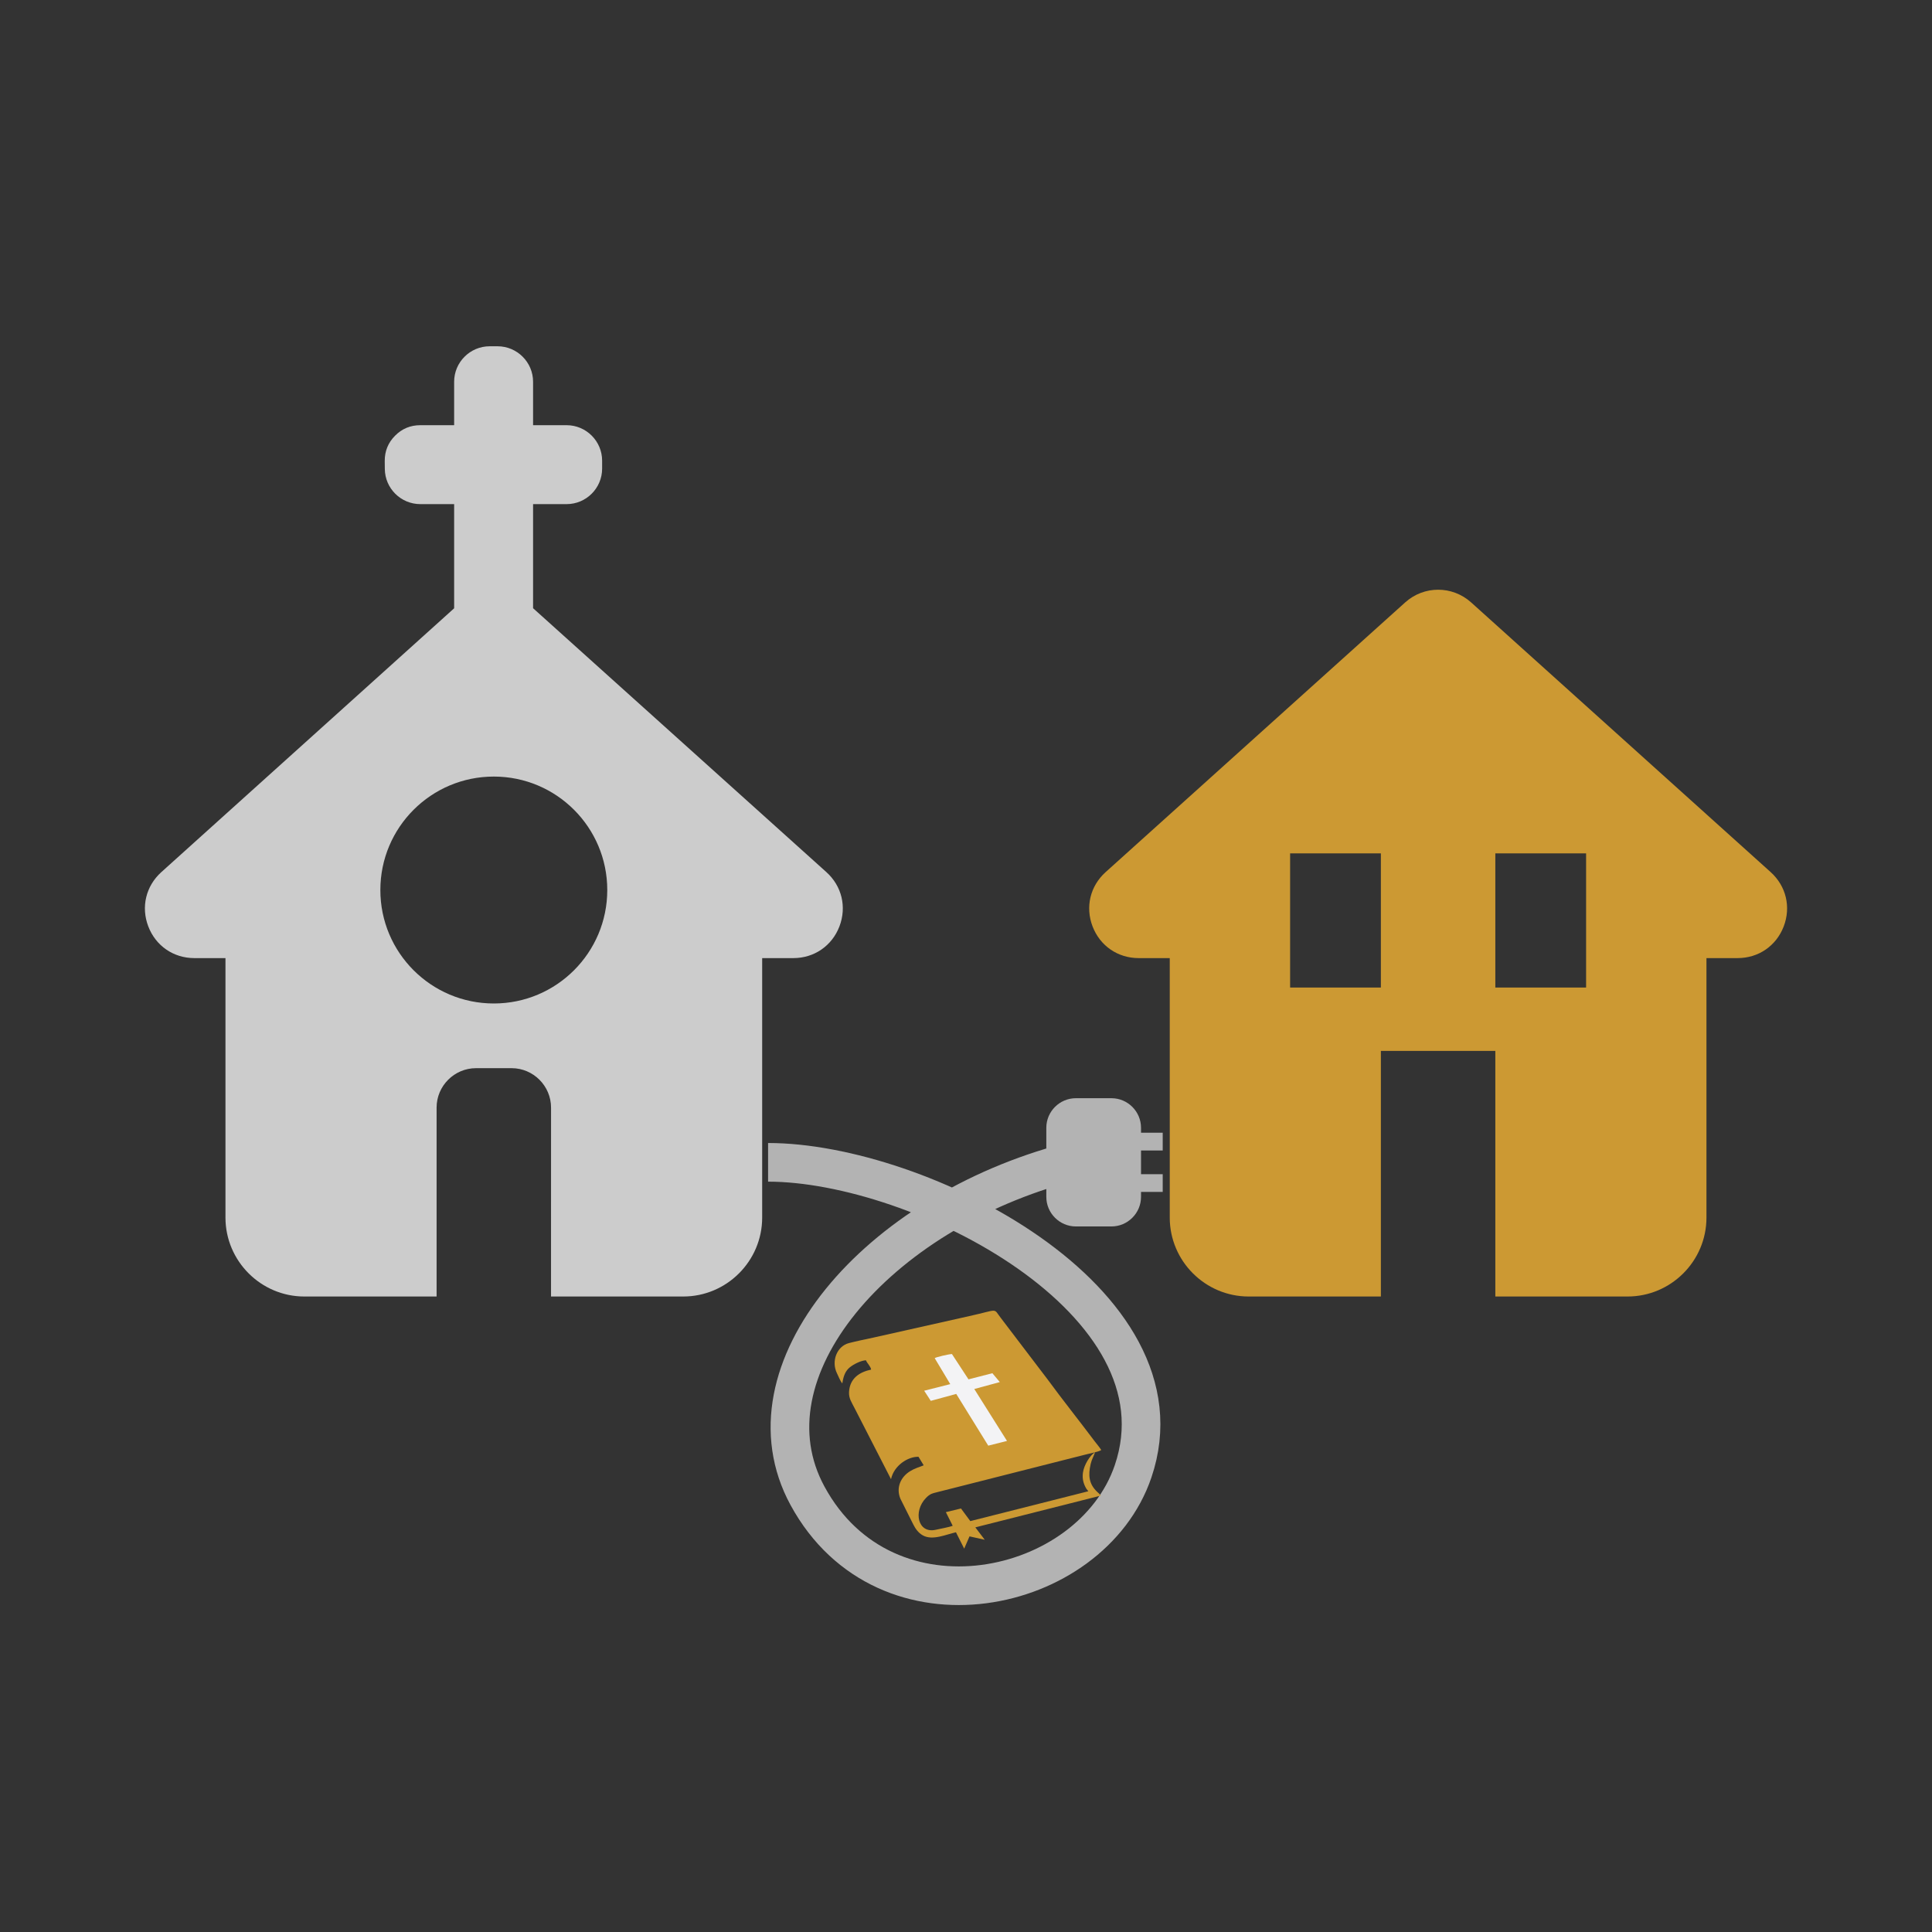
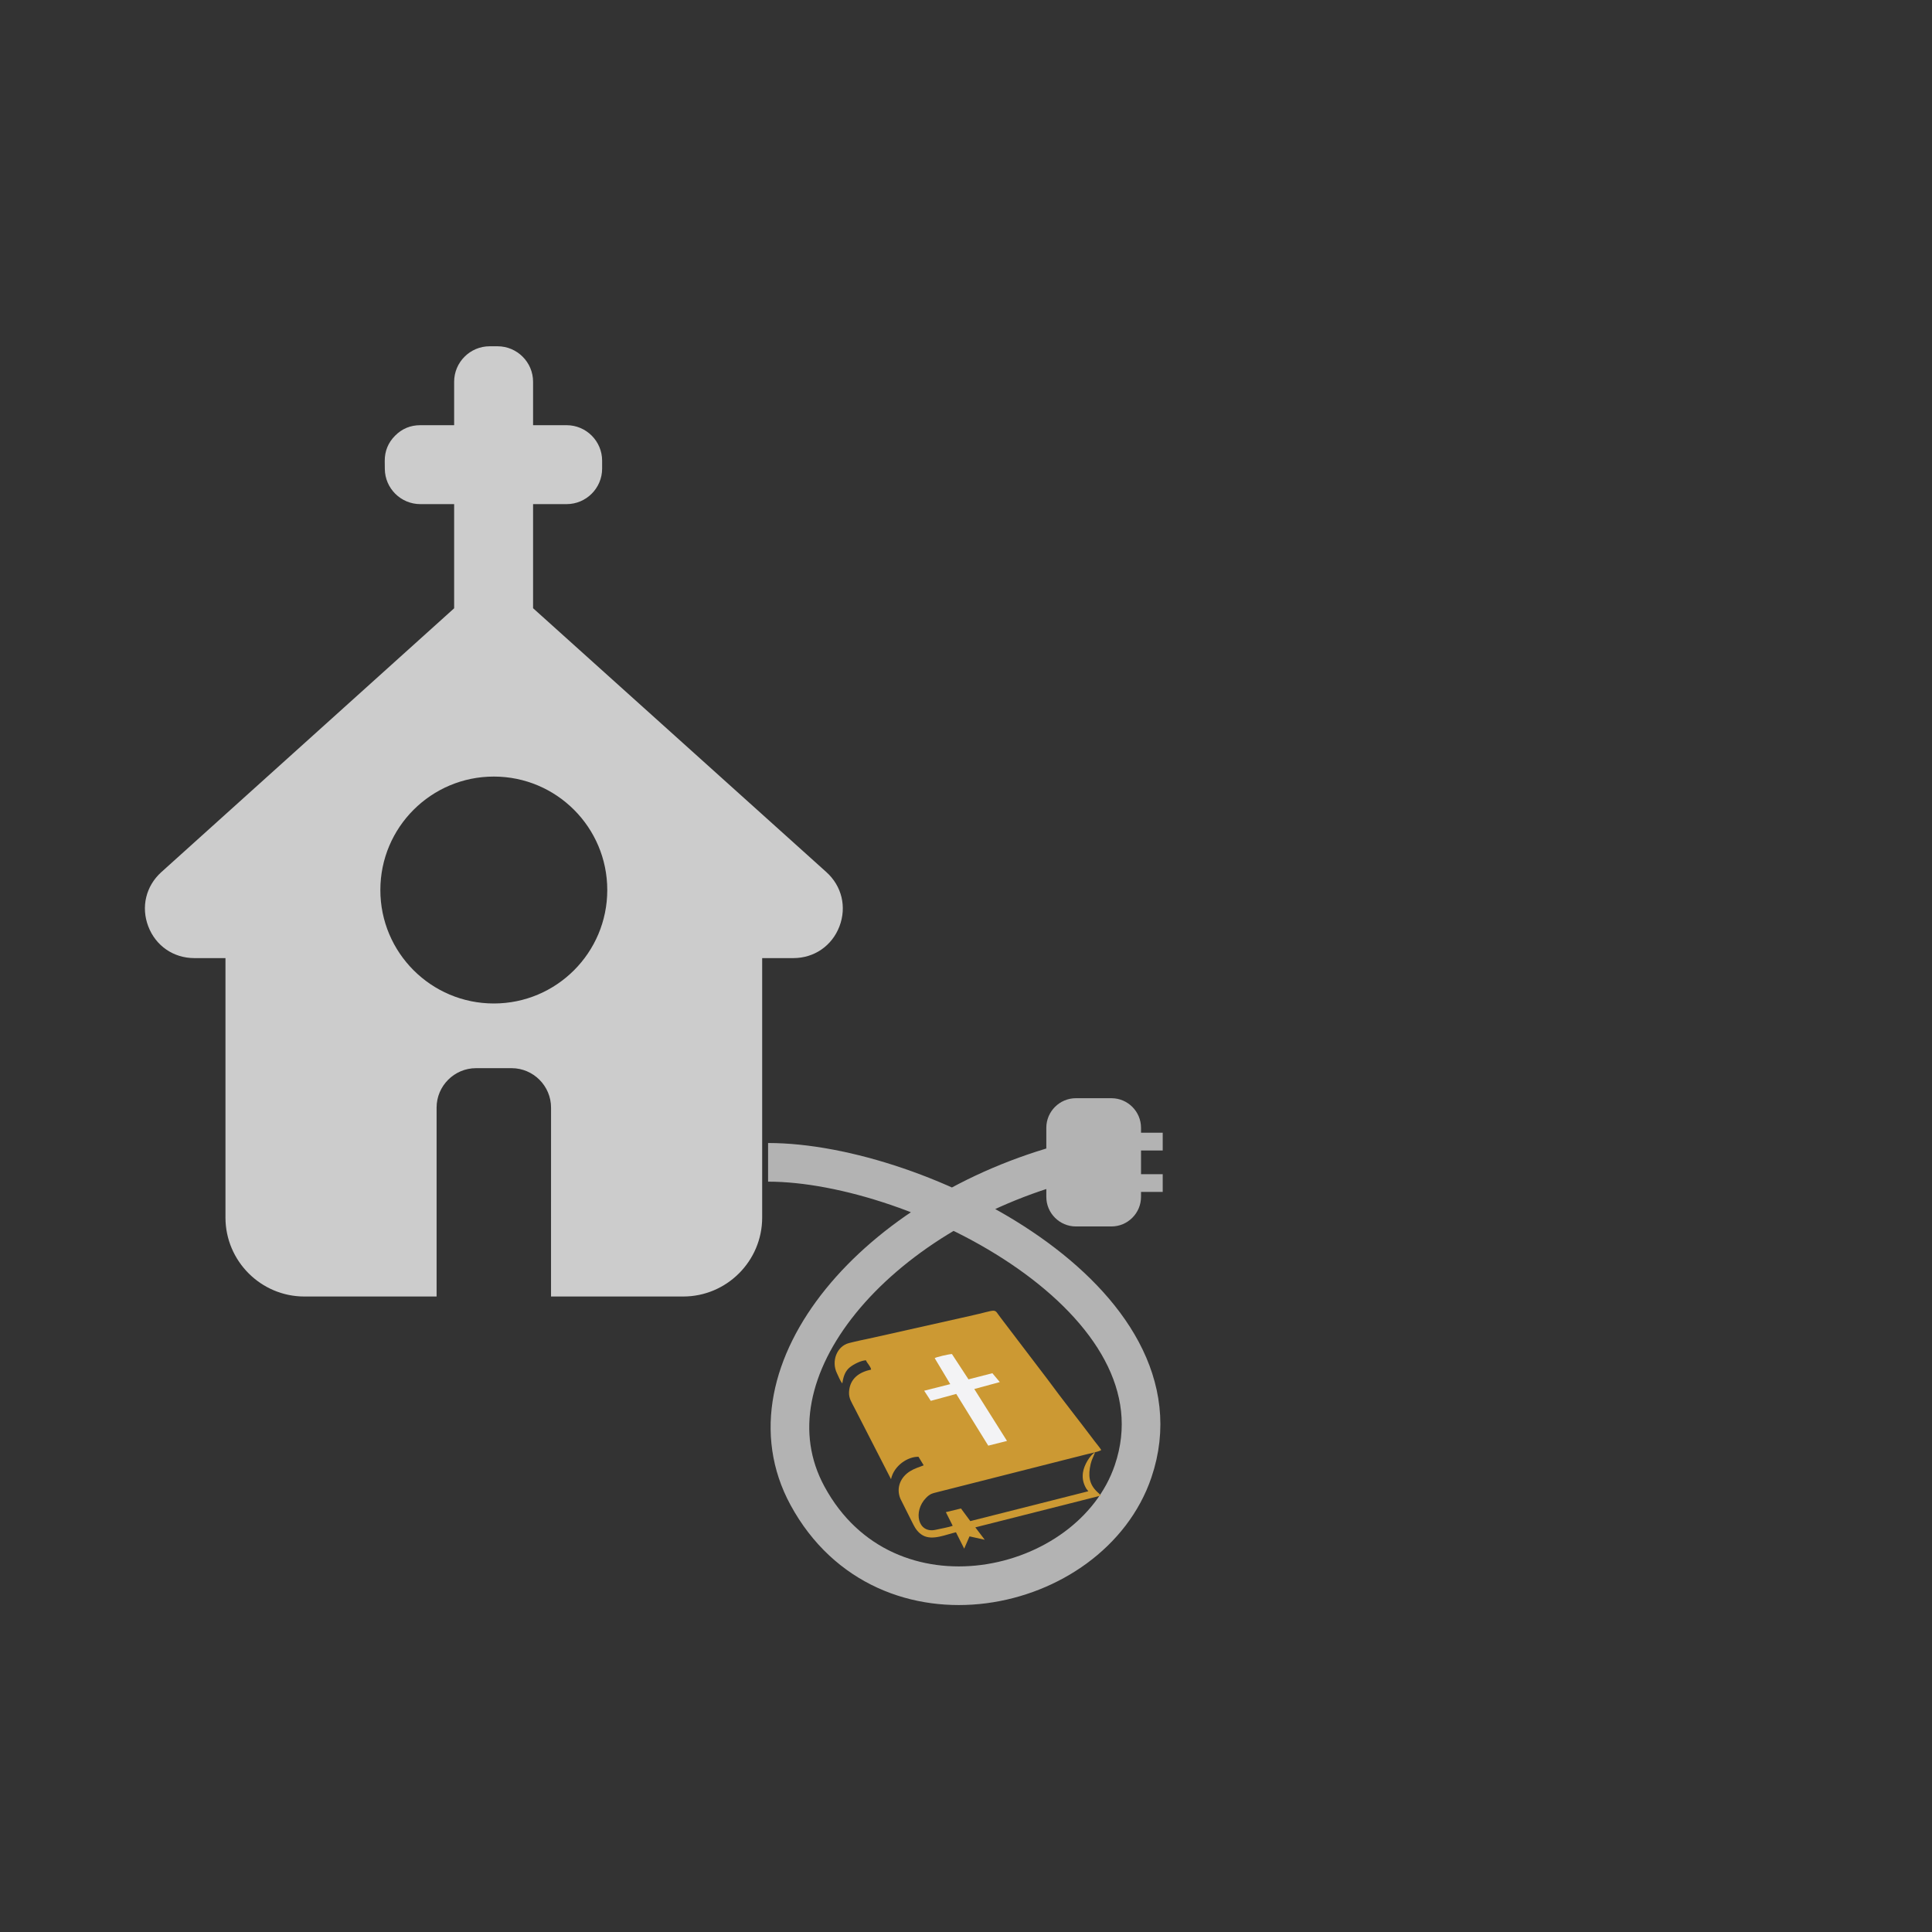
<svg xmlns="http://www.w3.org/2000/svg" xml:space="preserve" width="1000px" height="1000px" version="1.1" style="shape-rendering:geometricPrecision; text-rendering:geometricPrecision; image-rendering:optimizeQuality; fill-rule:evenodd; clip-rule:evenodd" viewBox="0 0 100000 100000">
  <rect x="0" y="0" width="100000" height="100000" fill="#333333" stroke="none" />
  <defs>
    <style type="text/css">
   
    .str0 {stroke:#B3B3B3;stroke-width:2000;stroke-miterlimit:2.613}
    .fil0 {fill:none}
    .fil3 {fill:#B3B3B3}
    .fil1 {fill:#CC9933}
    .fil2 {fill:#CCCCCC}
    .fil4 {fill:#F3F3F5}
   
  </style>
  </defs>
  <g id="Layer_x0020_1">
-     <rect class="fil0" width="100000" height="100000" />
    <g id="_665714464">
-       <path class="fil1" d="M64631 67107l6843 0 0 -12712 5924 0 0 12712c2281,0 4562,0 6843,0 2250,0 4085,-1835 4085,-4085l0 -13431 1614 0c1079,0 1998,-632 2384,-1638 386,-1007 126,-2091 -675,-2813l-15502 -13958c-976,-878 -2442,-878 -3417,0l-15503 13958c-801,722 -1061,1806 -675,2813 387,1006 1306,1638 2384,1638l1610 0 0 13430c0,2251 1835,4086 4085,4086zm2145 -22936l4698 0 0 6944 -4698 0 0 -6944zm10622 0l4698 0 0 6944 -4698 0 0 -6944z" />
      <path class="fil2" d="M15755 67107l6843 0 0 -9776c0,-1125 917,-2043 2042,-2043l1839 0c1125,0 2043,918 2043,2043l-1 9776c2281,0 4562,0 6843,0 2250,0 4086,-1835 4086,-4085l0 -13431 1614 0c1078,0 1997,-632 2384,-1638 386,-1007 126,-2092 -675,-2813l-15181 -13659 0 -5388 1736 0c1013,0 1838,-826 1838,-1838l0 -409c0,-1012 -825,-1838 -1838,-1838l-1736 0 0 -2247c0,-1012 -826,-1838 -1839,-1838l-408 0c-1013,0 -1839,826 -1839,1838l0 2247 -1753 0c-509,0 -947,182 -1305,544 -359,361 -537,800 -534,1309l4 408c7,1008 830,1824 1838,1824l1750 0 0 5392 -15155 13655c-801,722 -1061,1806 -675,2813 386,1006 1305,1638 2384,1638l1610 0 0 13430c0,2251 1835,4086 4085,4086zm9805 -26912c3243,0 5872,2629 5872,5873 0,3243 -2629,5872 -5872,5872 -3244,0 -5873,-2629 -5873,-5872 0,-3244 2629,-5873 5873,-5873z" />
      <path class="fil0 str0" d="M39756 60162c7833,0 21887,7171 18894,15990 -2180,6425 -12802,8726 -16854,1270 -3507,-6454 3582,-14664 13558,-17273" />
      <path class="fil3" d="M55688 56843l1839 0c844,0 1532,688 1532,1531l0 256 1123 0 0 919 -1123 0 0 1226 1123 0 0 919 -1123 0 0 255c0,844 -689,1532 -1532,1532l-1839 0c-843,0 -1531,-688 -1531,-1532l0 -3575c0,-843 688,-1531 1531,-1531z" />
      <g>
        <path class="fil1" d="M43598 71604c59,-392 162,-650 396,-838 186,-148 551,-341 824,-359 72,164 250,321 271,483 -592,126 -1100,442 -1143,1156 -19,337 143,550 274,814l1899 3702c152,-707 870,-1171 1422,-1160l267 439c-13,9 -22,7 -25,15l-343 128c-115,47 -221,96 -330,163 -493,301 -742,859 -506,1426l670 1338c111,218 256,428 490,559 505,284 1208,-50 1716,-160 145,288 281,560 426,848l276 -636 788 176 -487 -642 6492 -1642c-45,-79 -110,-123 -186,-196 -425,-406 -475,-846 -335,-1448 58,-248 162,-401 225,-601 -252,144 -575,654 -628,1066 -40,312 29,569 179,822l102 130 -1817 460 -4292 1085 -483 -653 -783 189 354 705c-146,66 -679,162 -870,206 -939,219 -1186,-955 -513,-1645 219,-224 309,-230 650,-318 253,-65 502,-125 772,-195l6128 -1554c242,-63 517,-129 769,-194 112,-29 663,-141 753,-220 -83,-140 -225,-299 -338,-450 -783,-1044 -1675,-2161 -2429,-3192l-2418 -3177c-432,-548 -71,-459 -1646,-113l-4973 1115c-400,86 -870,182 -1256,282 -627,162 -924,940 -620,1562 72,147 182,424 278,524z" />
        <path class="fil4" d="M48380 70298l805 1344 -1349 342 341 524 1318 -359 1657 2678 970 -245 -1693 -2687 1321 -359 -385 -459 -1236 318 -857 -1310c-137,0 -820,155 -892,213z" />
      </g>
    </g>
  </g>
</svg>